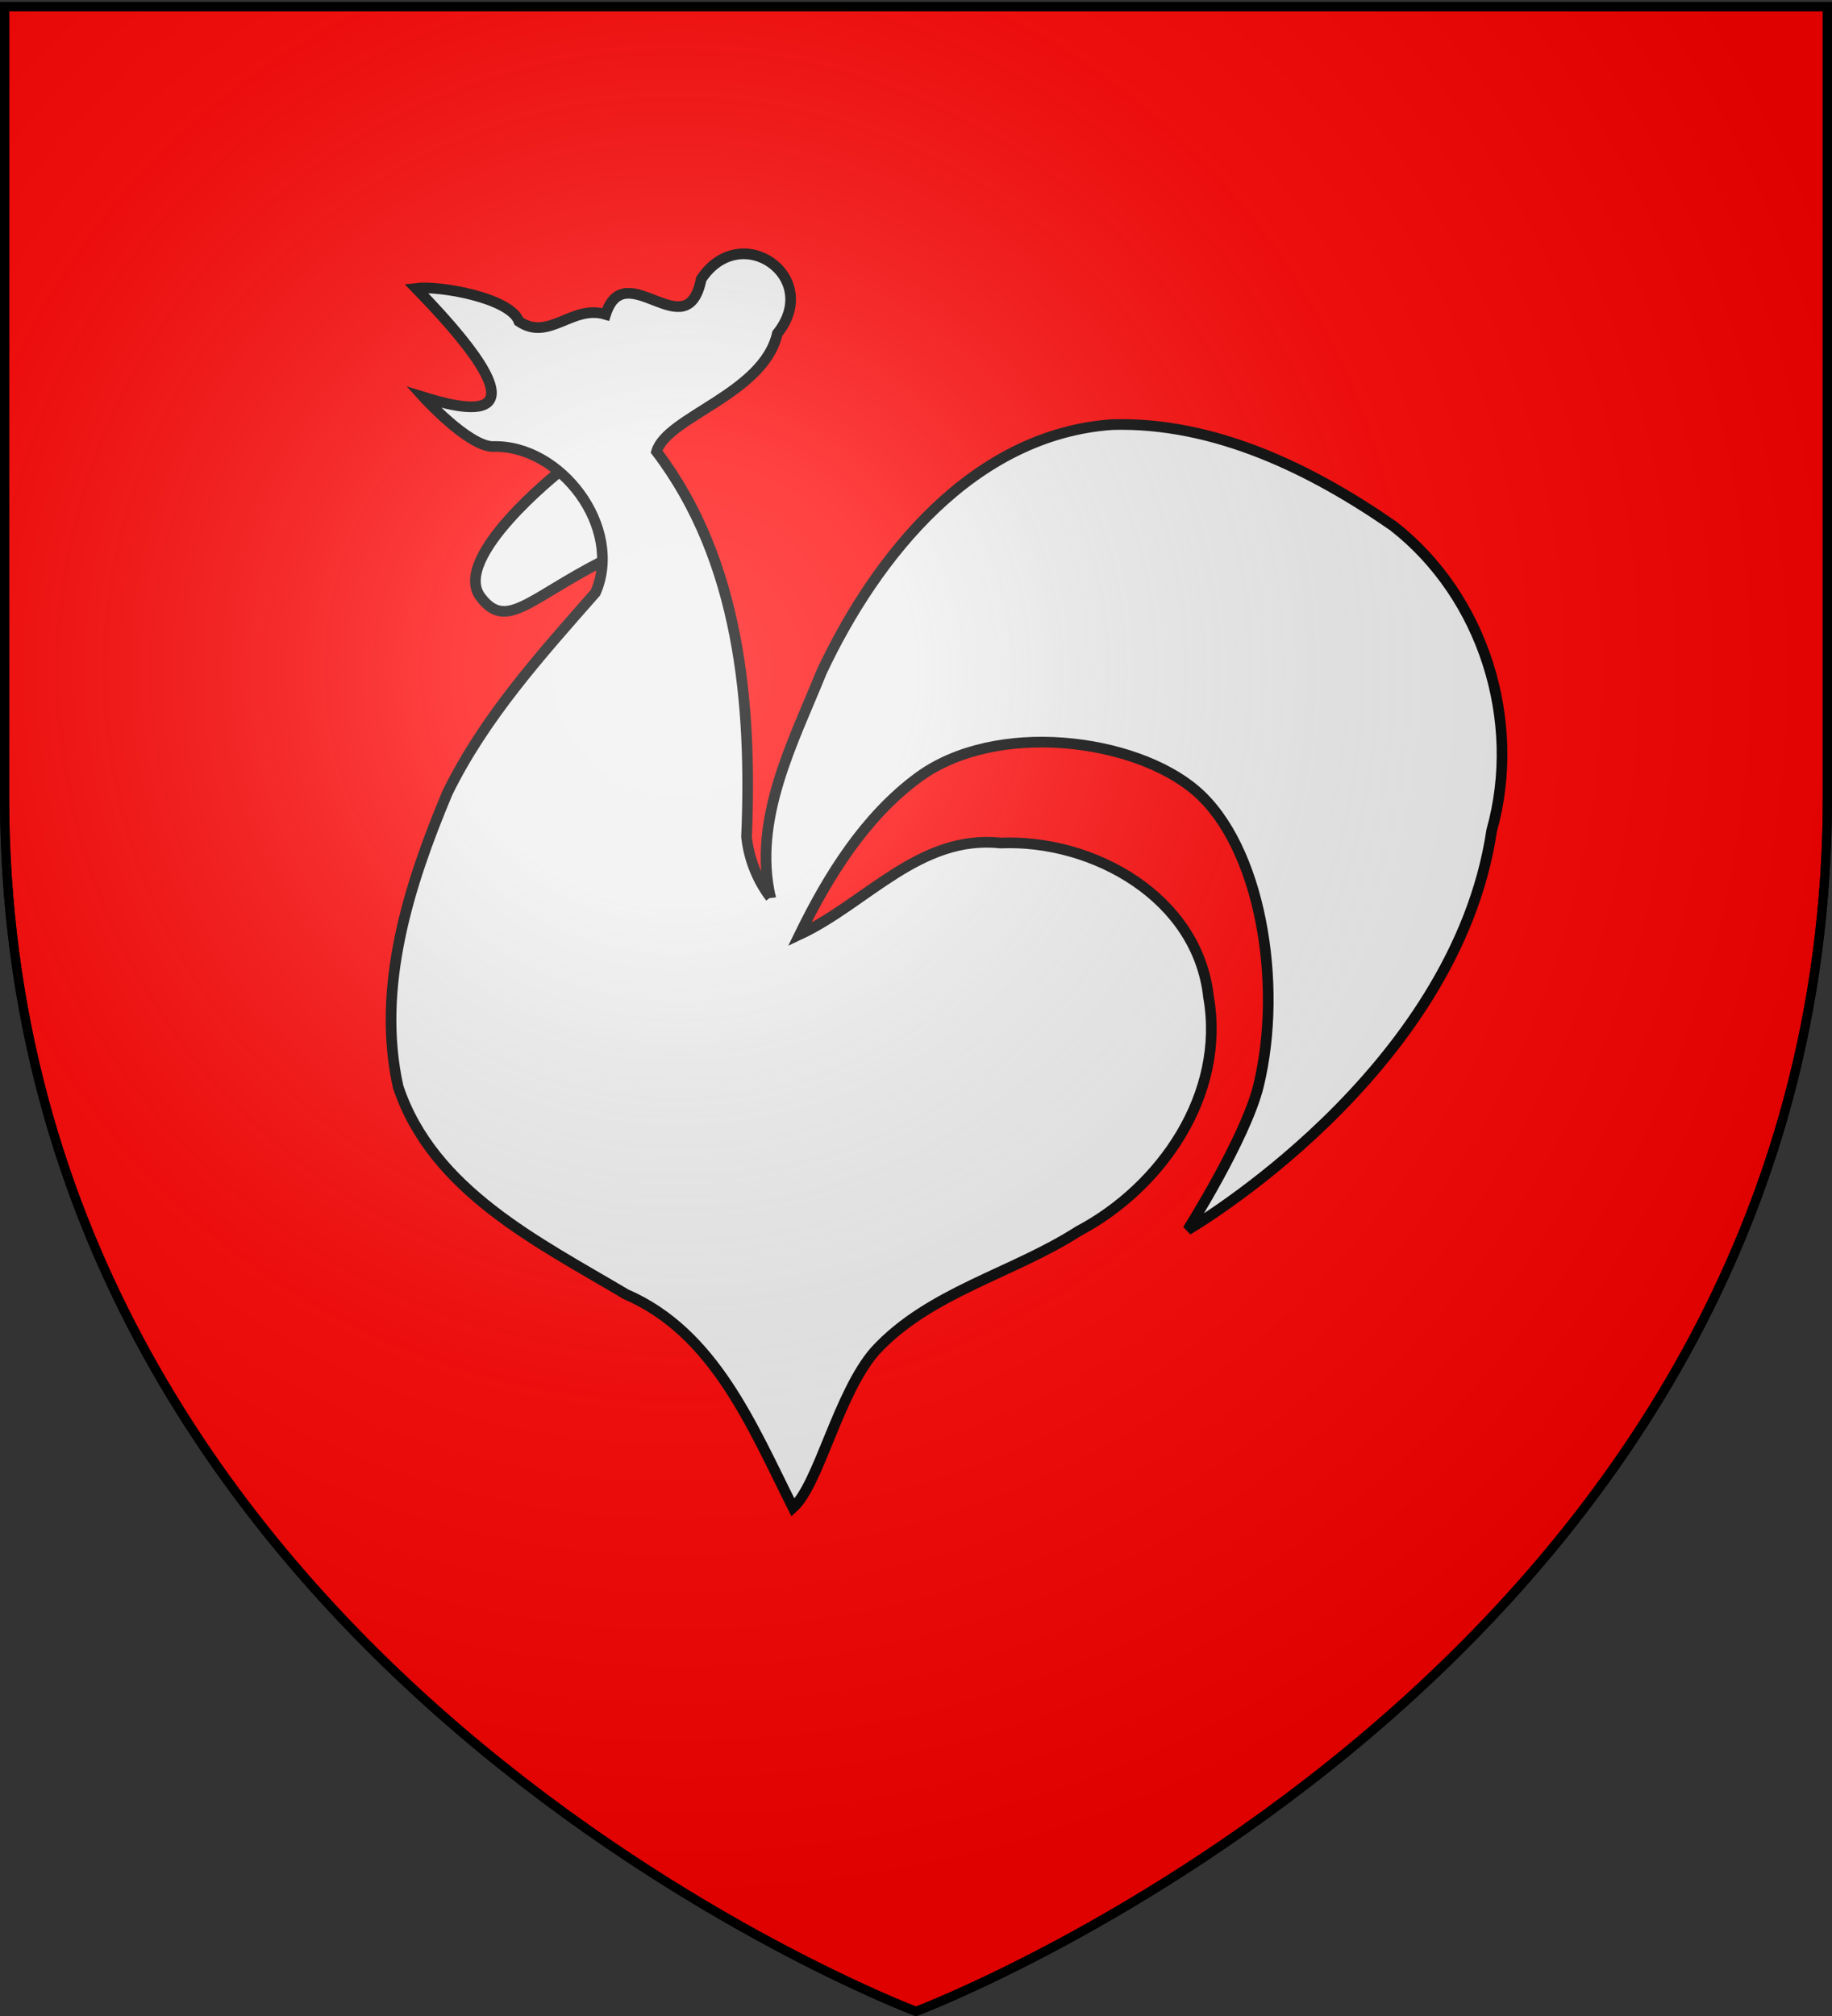
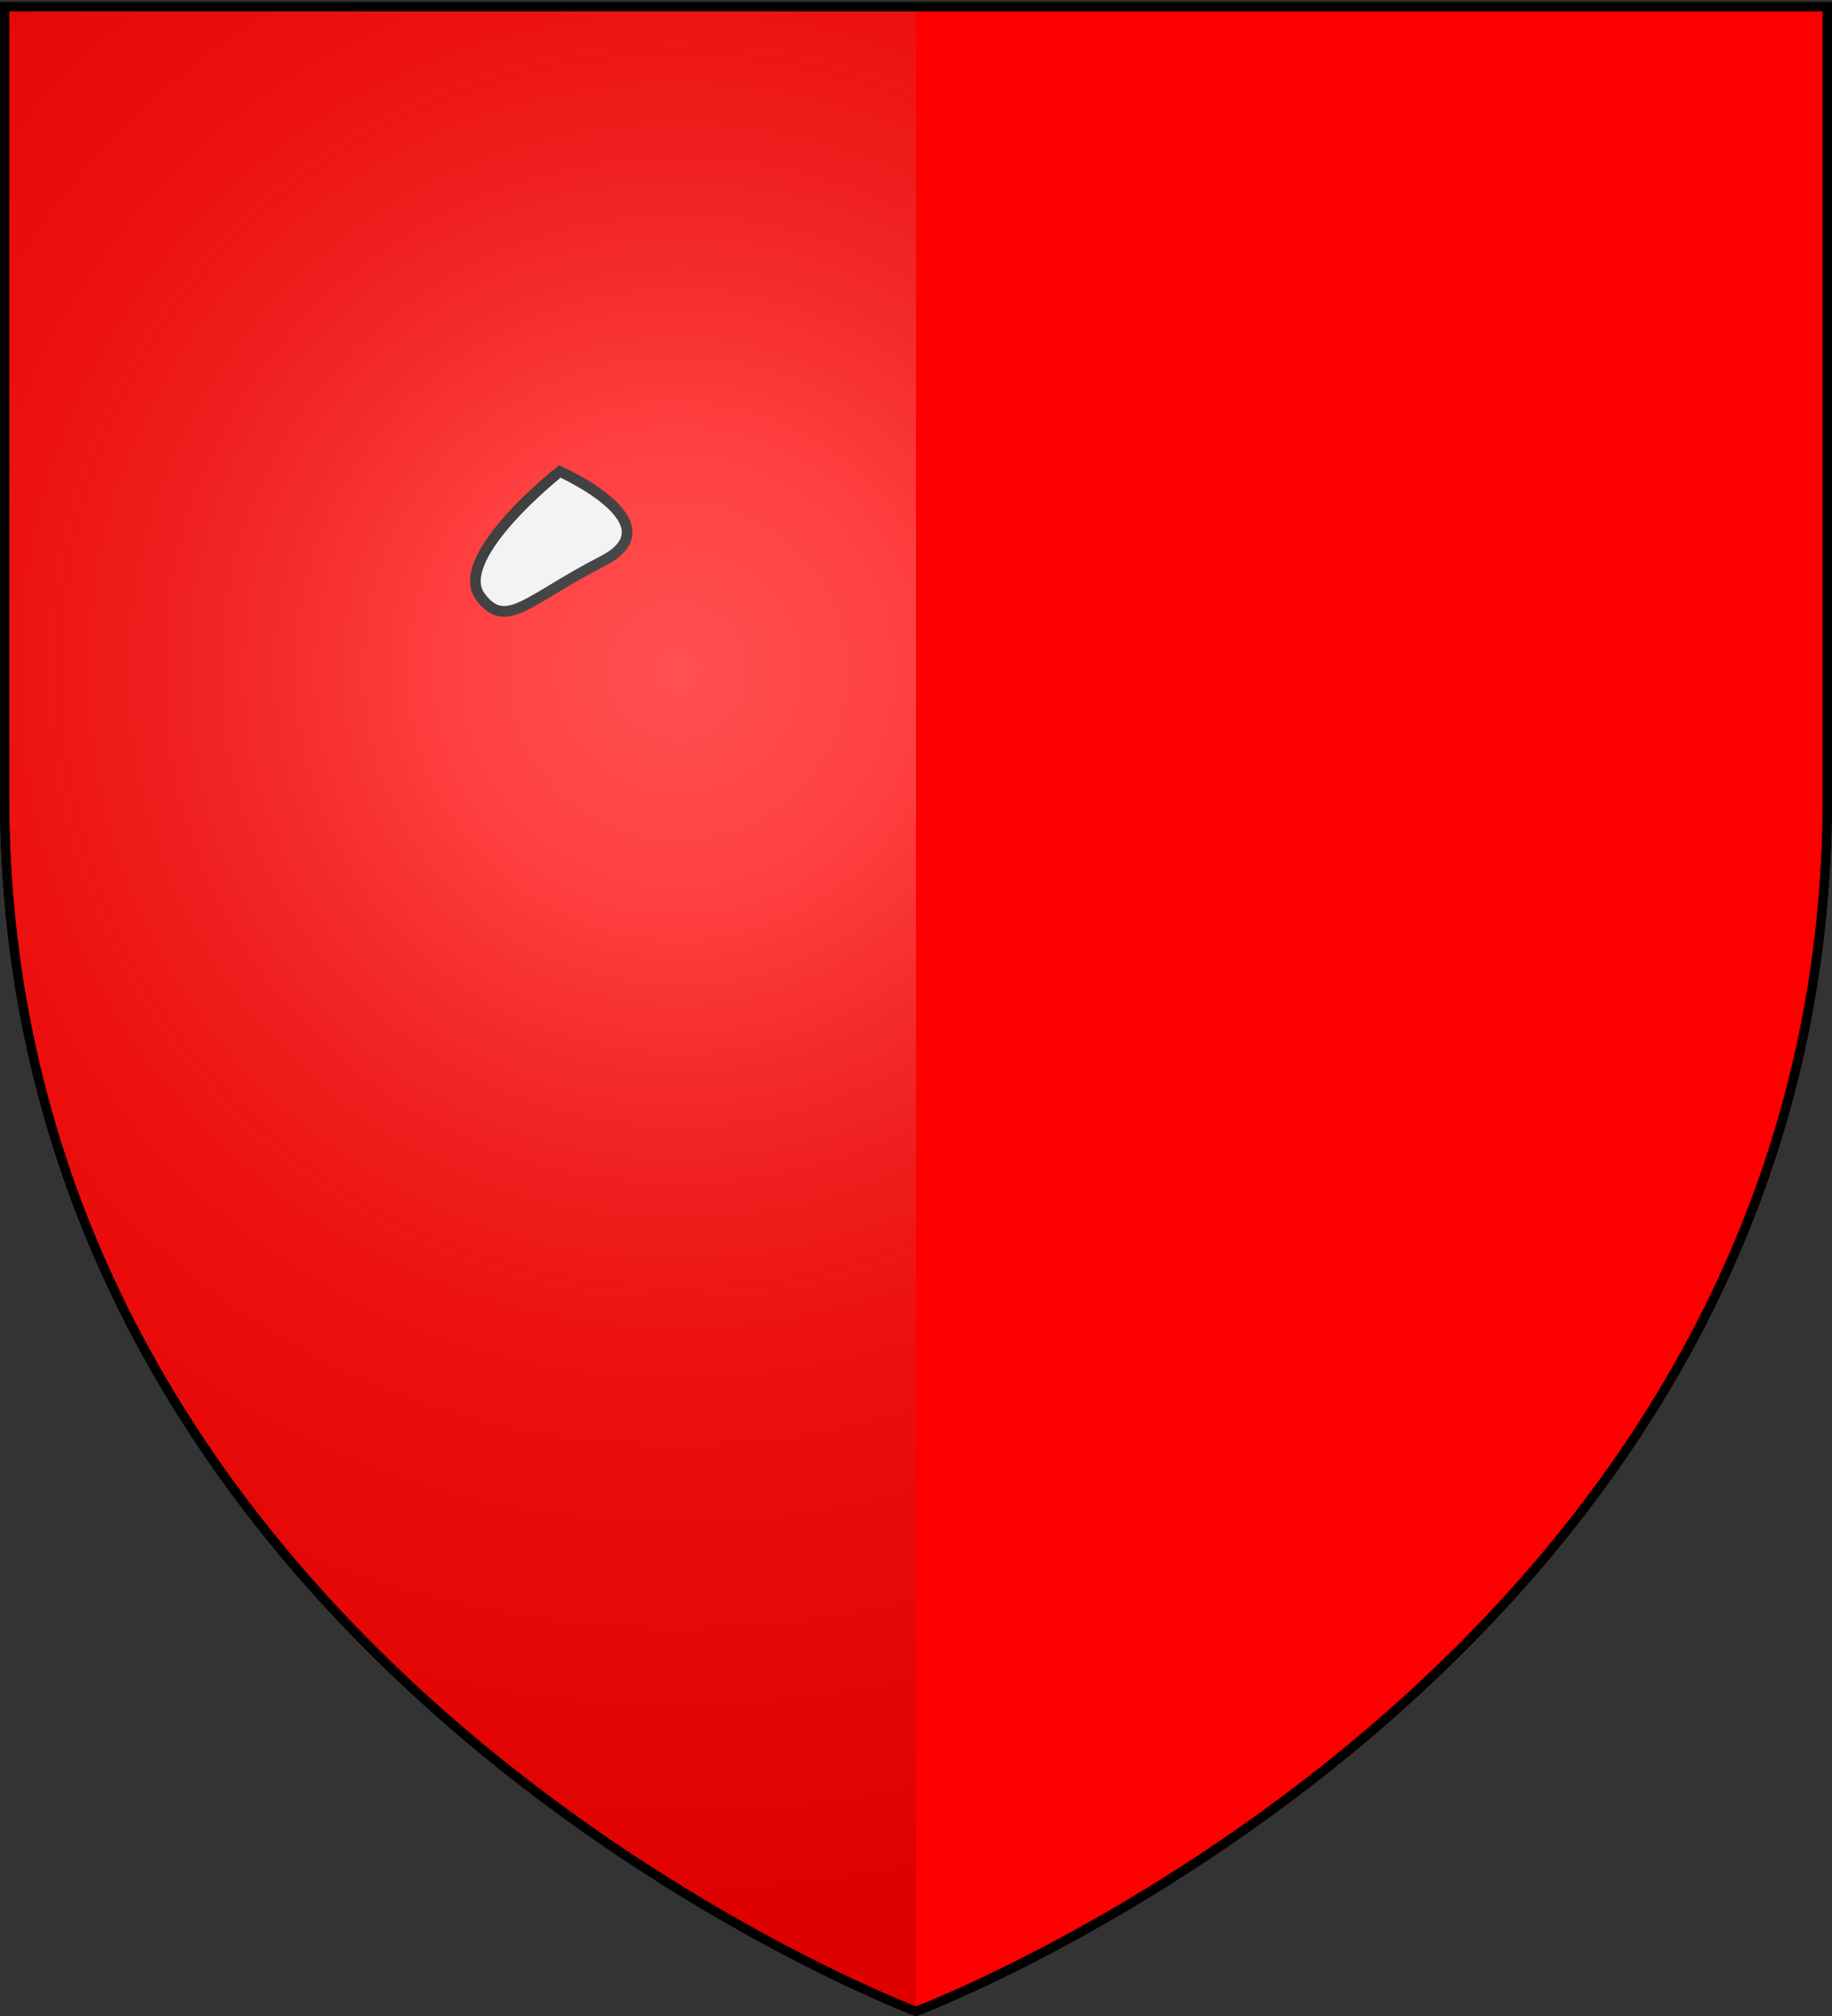
<svg xmlns="http://www.w3.org/2000/svg" xmlns:xlink="http://www.w3.org/1999/xlink" height="660" width="600" version="1.0">
  <rect width="100%" height="100%" fill="#333333" stroke="none" />
  <defs>
    <linearGradient id="b">
      <stop style="stop-color:white;stop-opacity:.314" offset="0" />
      <stop offset=".19" style="stop-color:white;stop-opacity:.251" />
      <stop style="stop-color:#6b6b6b;stop-opacity:.125" offset=".6" />
      <stop style="stop-color:black;stop-opacity:.125" offset="1" />
    </linearGradient>
    <linearGradient id="a">
      <stop offset="0" style="stop-color:#fd0000;stop-opacity:1" />
      <stop style="stop-color:#e77275;stop-opacity:.659" offset=".5" />
      <stop style="stop-color:black;stop-opacity:.323" offset="1" />
    </linearGradient>
    <radialGradient xlink:href="#b" id="c" gradientUnits="userSpaceOnUse" gradientTransform="matrix(1.353 0 0 1.349 -77.63 -85.747)" cx="221.445" cy="226.331" fx="221.445" fy="226.331" r="300" />
  </defs>
  <g style="display:inline">
    <path style="fill:red;fill-opacity:1;fill-rule:evenodd;stroke:#000;stroke-width:3;stroke-linecap:butt;stroke-linejoin:miter;stroke-miterlimit:4;stroke-dasharray:none;stroke-opacity:1" d="M300 658.5s298.5-112.32 298.5-397.772V2.176H1.5v258.552C1.5 546.18 300 658.5 300 658.5z" />
  </g>
  <g style="opacity:1">
    <g style="color:#000;fill:#efefef;fill-opacity:1;fill-rule:nonzero;stroke:#000;stroke-width:3.493;stroke-linecap:butt;stroke-linejoin:miter;stroke-miterlimit:4;stroke-opacity:1;stroke-dasharray:none;stroke-dashoffset:0;marker:none;visibility:visible;display:inline;overflow:visible;enable-background:accumulate">
      <path d="M-494.27 141.212s-35.702 28.171-25.94 41.1c8.357 11.067 15.635.71 39.916-11.726 24.281-12.437-13.976-29.374-13.976-29.374z" style="color:#000;fill:#efefef;fill-opacity:1;fill-rule:nonzero;stroke:#000;stroke-width:3.493;stroke-linecap:butt;stroke-linejoin:miter;stroke-miterlimit:4;stroke-opacity:1;stroke-dasharray:none;stroke-dashoffset:0;marker:none;visibility:visible;display:inline;overflow:visible;enable-background:accumulate" transform="translate(677.606 13.139)" />
-       <path d="M-425.267 280.655c-5.899-25.64 7.393-50.697 16.751-73.843 17.988-38.283 49.88-77.803 95.175-80.945 33.435-.95 65.168 14.548 92.02 33.167 29.541 23.017 42.307 63.78 32.264 99.703-12 79.984-99.563 130.746-99.563 130.746s19.07-30.182 23.2-47.23c8.07-33.319.62-78.362-20.555-96.533-20.025-17.185-65.5-23.087-90.977-4.275-17.27 12.752-29.333 31.982-38.768 51.36 21.88-10.232 39.263-32.791 65.862-29.954 30.381-1.288 64.534 17.88 68.06 50.422 5.612 31.817-15.313 62.202-42.642 76.674-21.611 13.865-48.803 19.935-66.535 39.18-12.12 13.81-18.48 43.792-26.9 51.303-13.282-26.381-25.693-57.307-54.749-69.862-28.726-17.057-63.207-33.93-74.577-67.854-7.25-32.707 3.55-66.296 16.122-96.284 12.038-24.633 30.58-45.165 48.531-65.583 9.202-21.3-11.46-48.616-33.775-47.787-8.158-.317-22.554-16.193-22.554-16.193 10.652 3.268 45.516 13.65-2.45-35.612 7.579-.956 30.903 3.099 33.683 10.836 9.874 6.688 17.407-5.633 28.39-2.305 6.408-19.813 26.627 11.738 31.309-11.558 12.934-19.497 39.776-.754 24.926 17.844-4.513 19.807-36.226 27.22-39.56 38.633 27.207 35.784 31.31 82.736 29.471 126.138.763 7.15 3.49 14.083 7.84 19.812z" style="color:#000;fill:#efefef;fill-opacity:1;fill-rule:nonzero;stroke:#000;stroke-width:3.493;stroke-linecap:butt;stroke-linejoin:miter;stroke-miterlimit:4;stroke-opacity:1;stroke-dasharray:none;stroke-dashoffset:0;marker:none;visibility:visible;display:inline;overflow:visible;enable-background:accumulate" transform="translate(677.606 13.139)" />
    </g>
  </g>
  <g style="display:inline">
-     <path d="M300 658.5s298.5-112.32 298.5-397.772V2.176H1.5v258.552C1.5 546.18 300 658.5 300 658.5z" style="fill:url(#c);fill-opacity:1;fill-rule:evenodd;stroke:none" />
+     <path d="M300 658.5V2.176H1.5v258.552C1.5 546.18 300 658.5 300 658.5z" style="fill:url(#c);fill-opacity:1;fill-rule:evenodd;stroke:none" />
  </g>
  <g style="display:inline">
    <path d="M300 658.5S1.5 546.18 1.5 260.728V2.176h597v258.552C598.5 546.18 300 658.5 300 658.5z" style="fill:none;stroke:#000;stroke-width:3;stroke-linecap:butt;stroke-linejoin:miter;stroke-miterlimit:4;stroke-opacity:1;stroke-dasharray:none" />
  </g>
</svg>